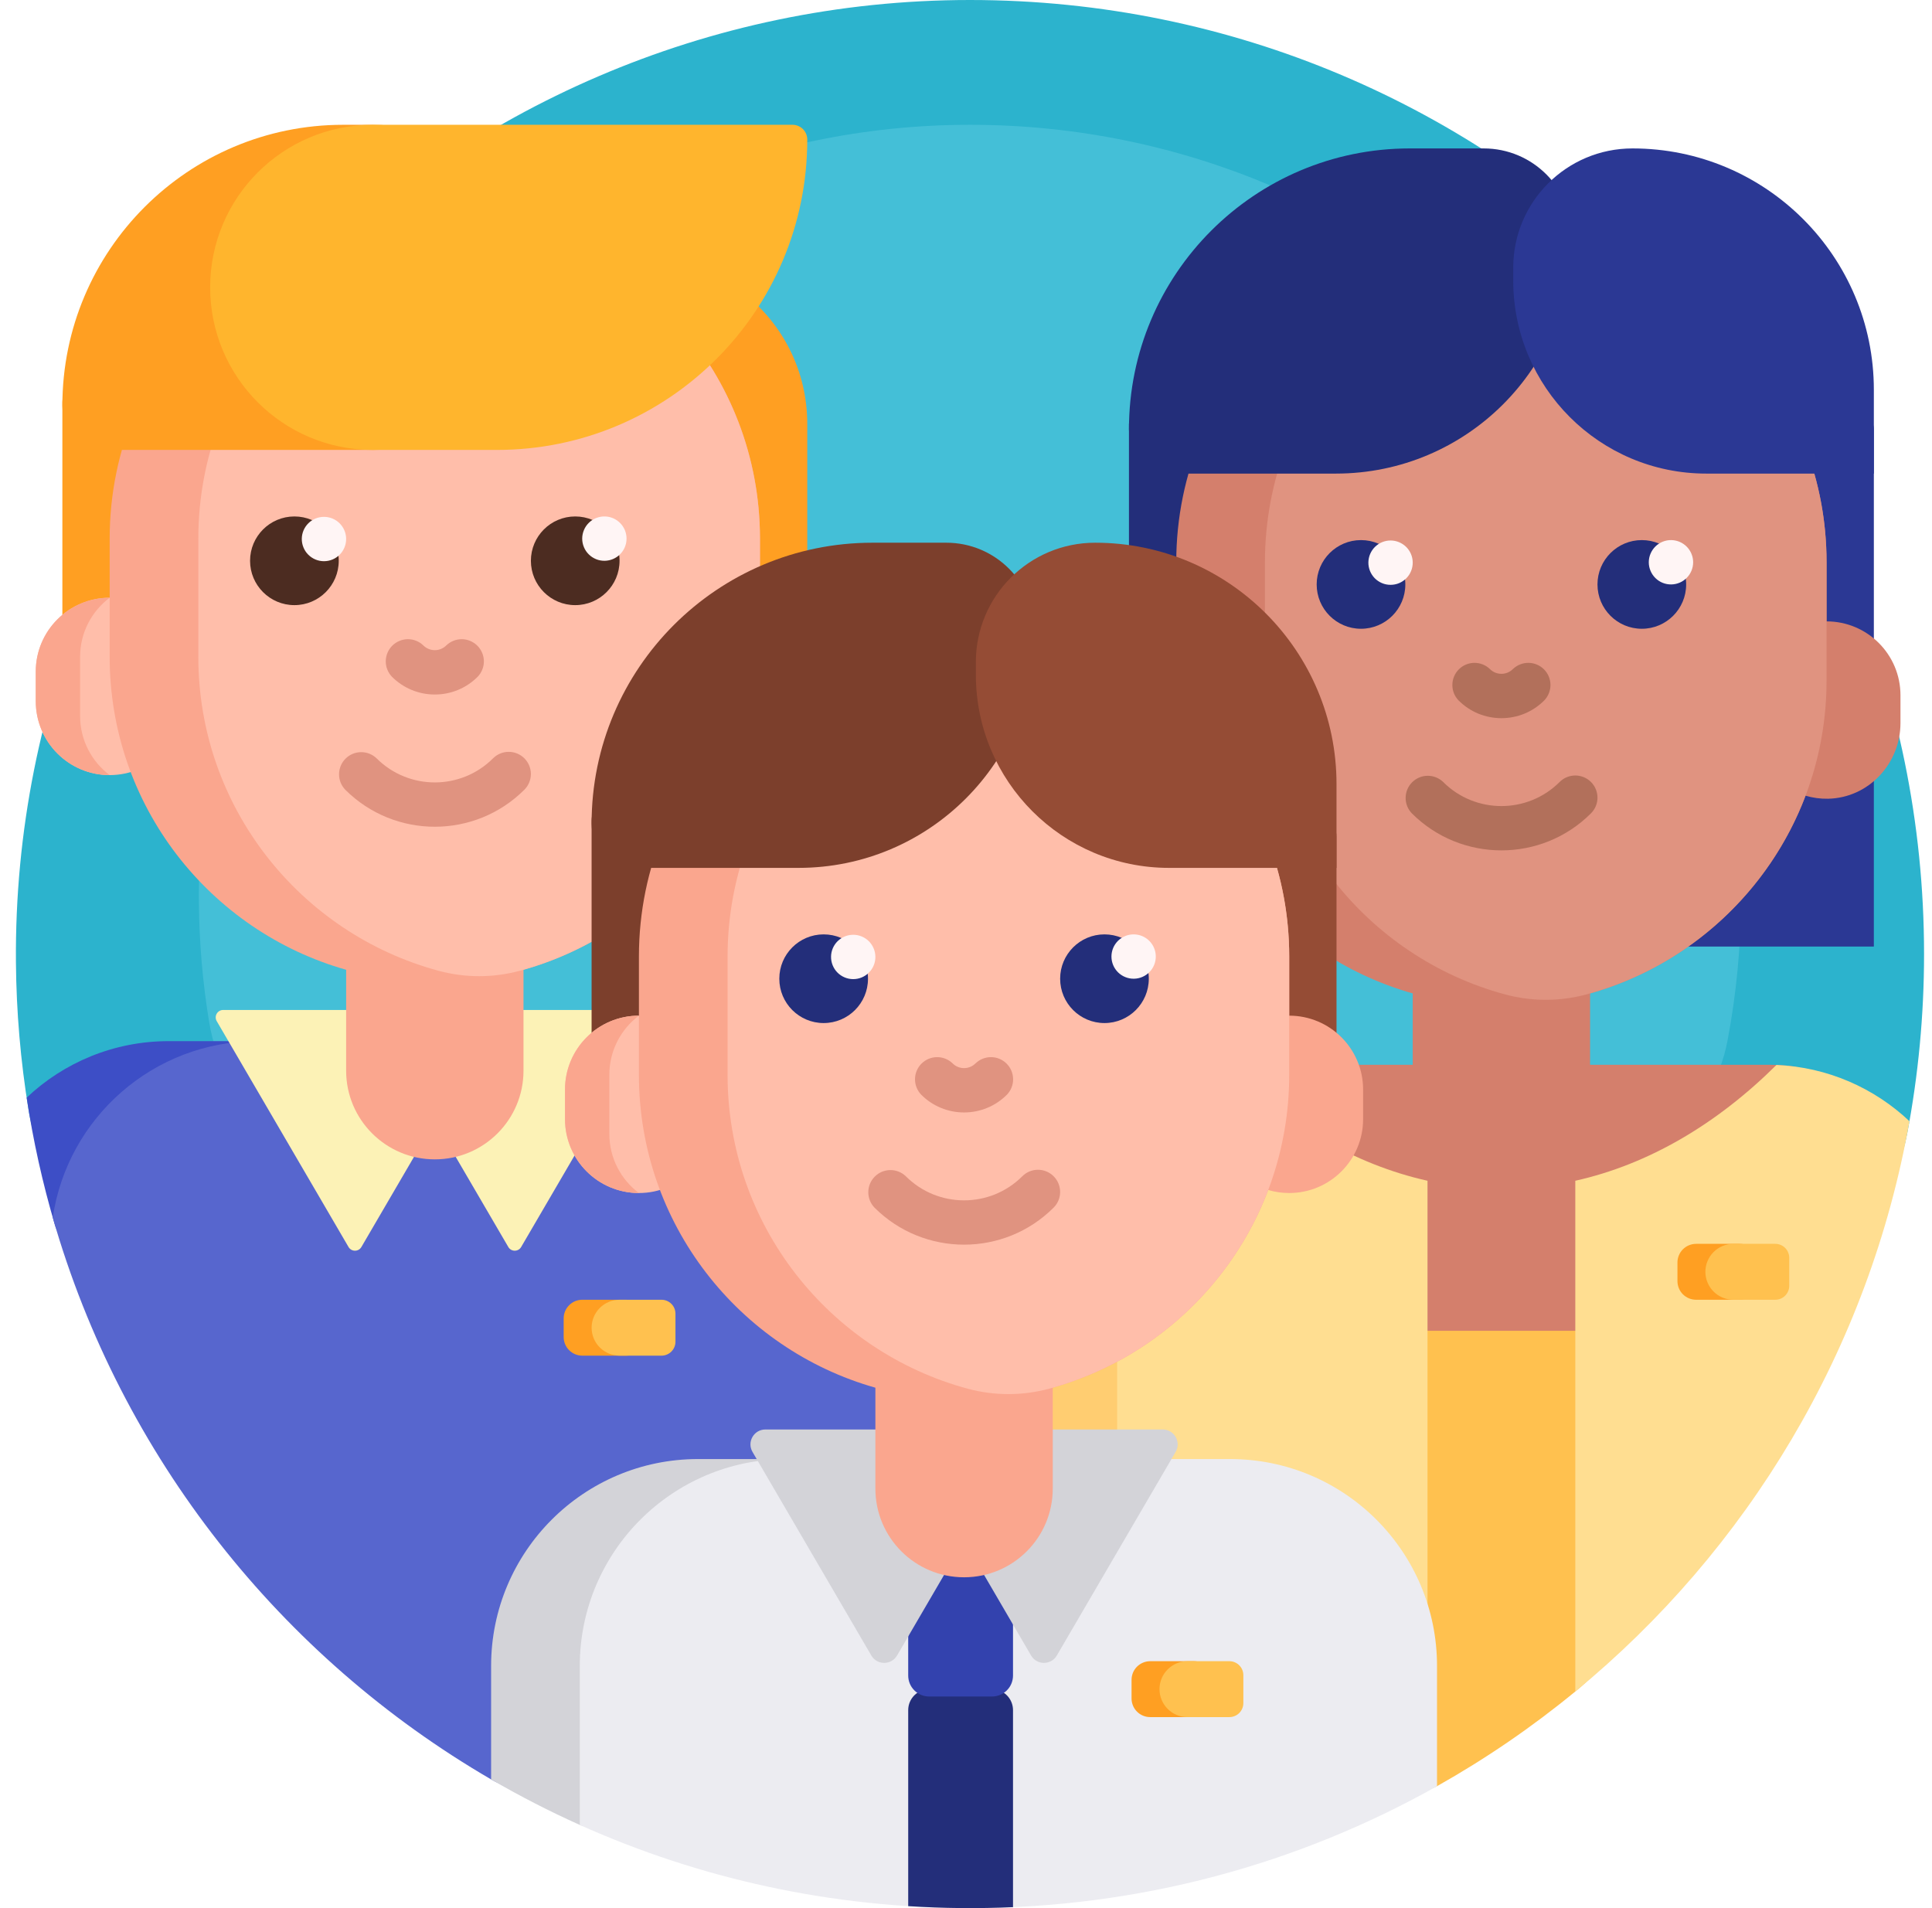
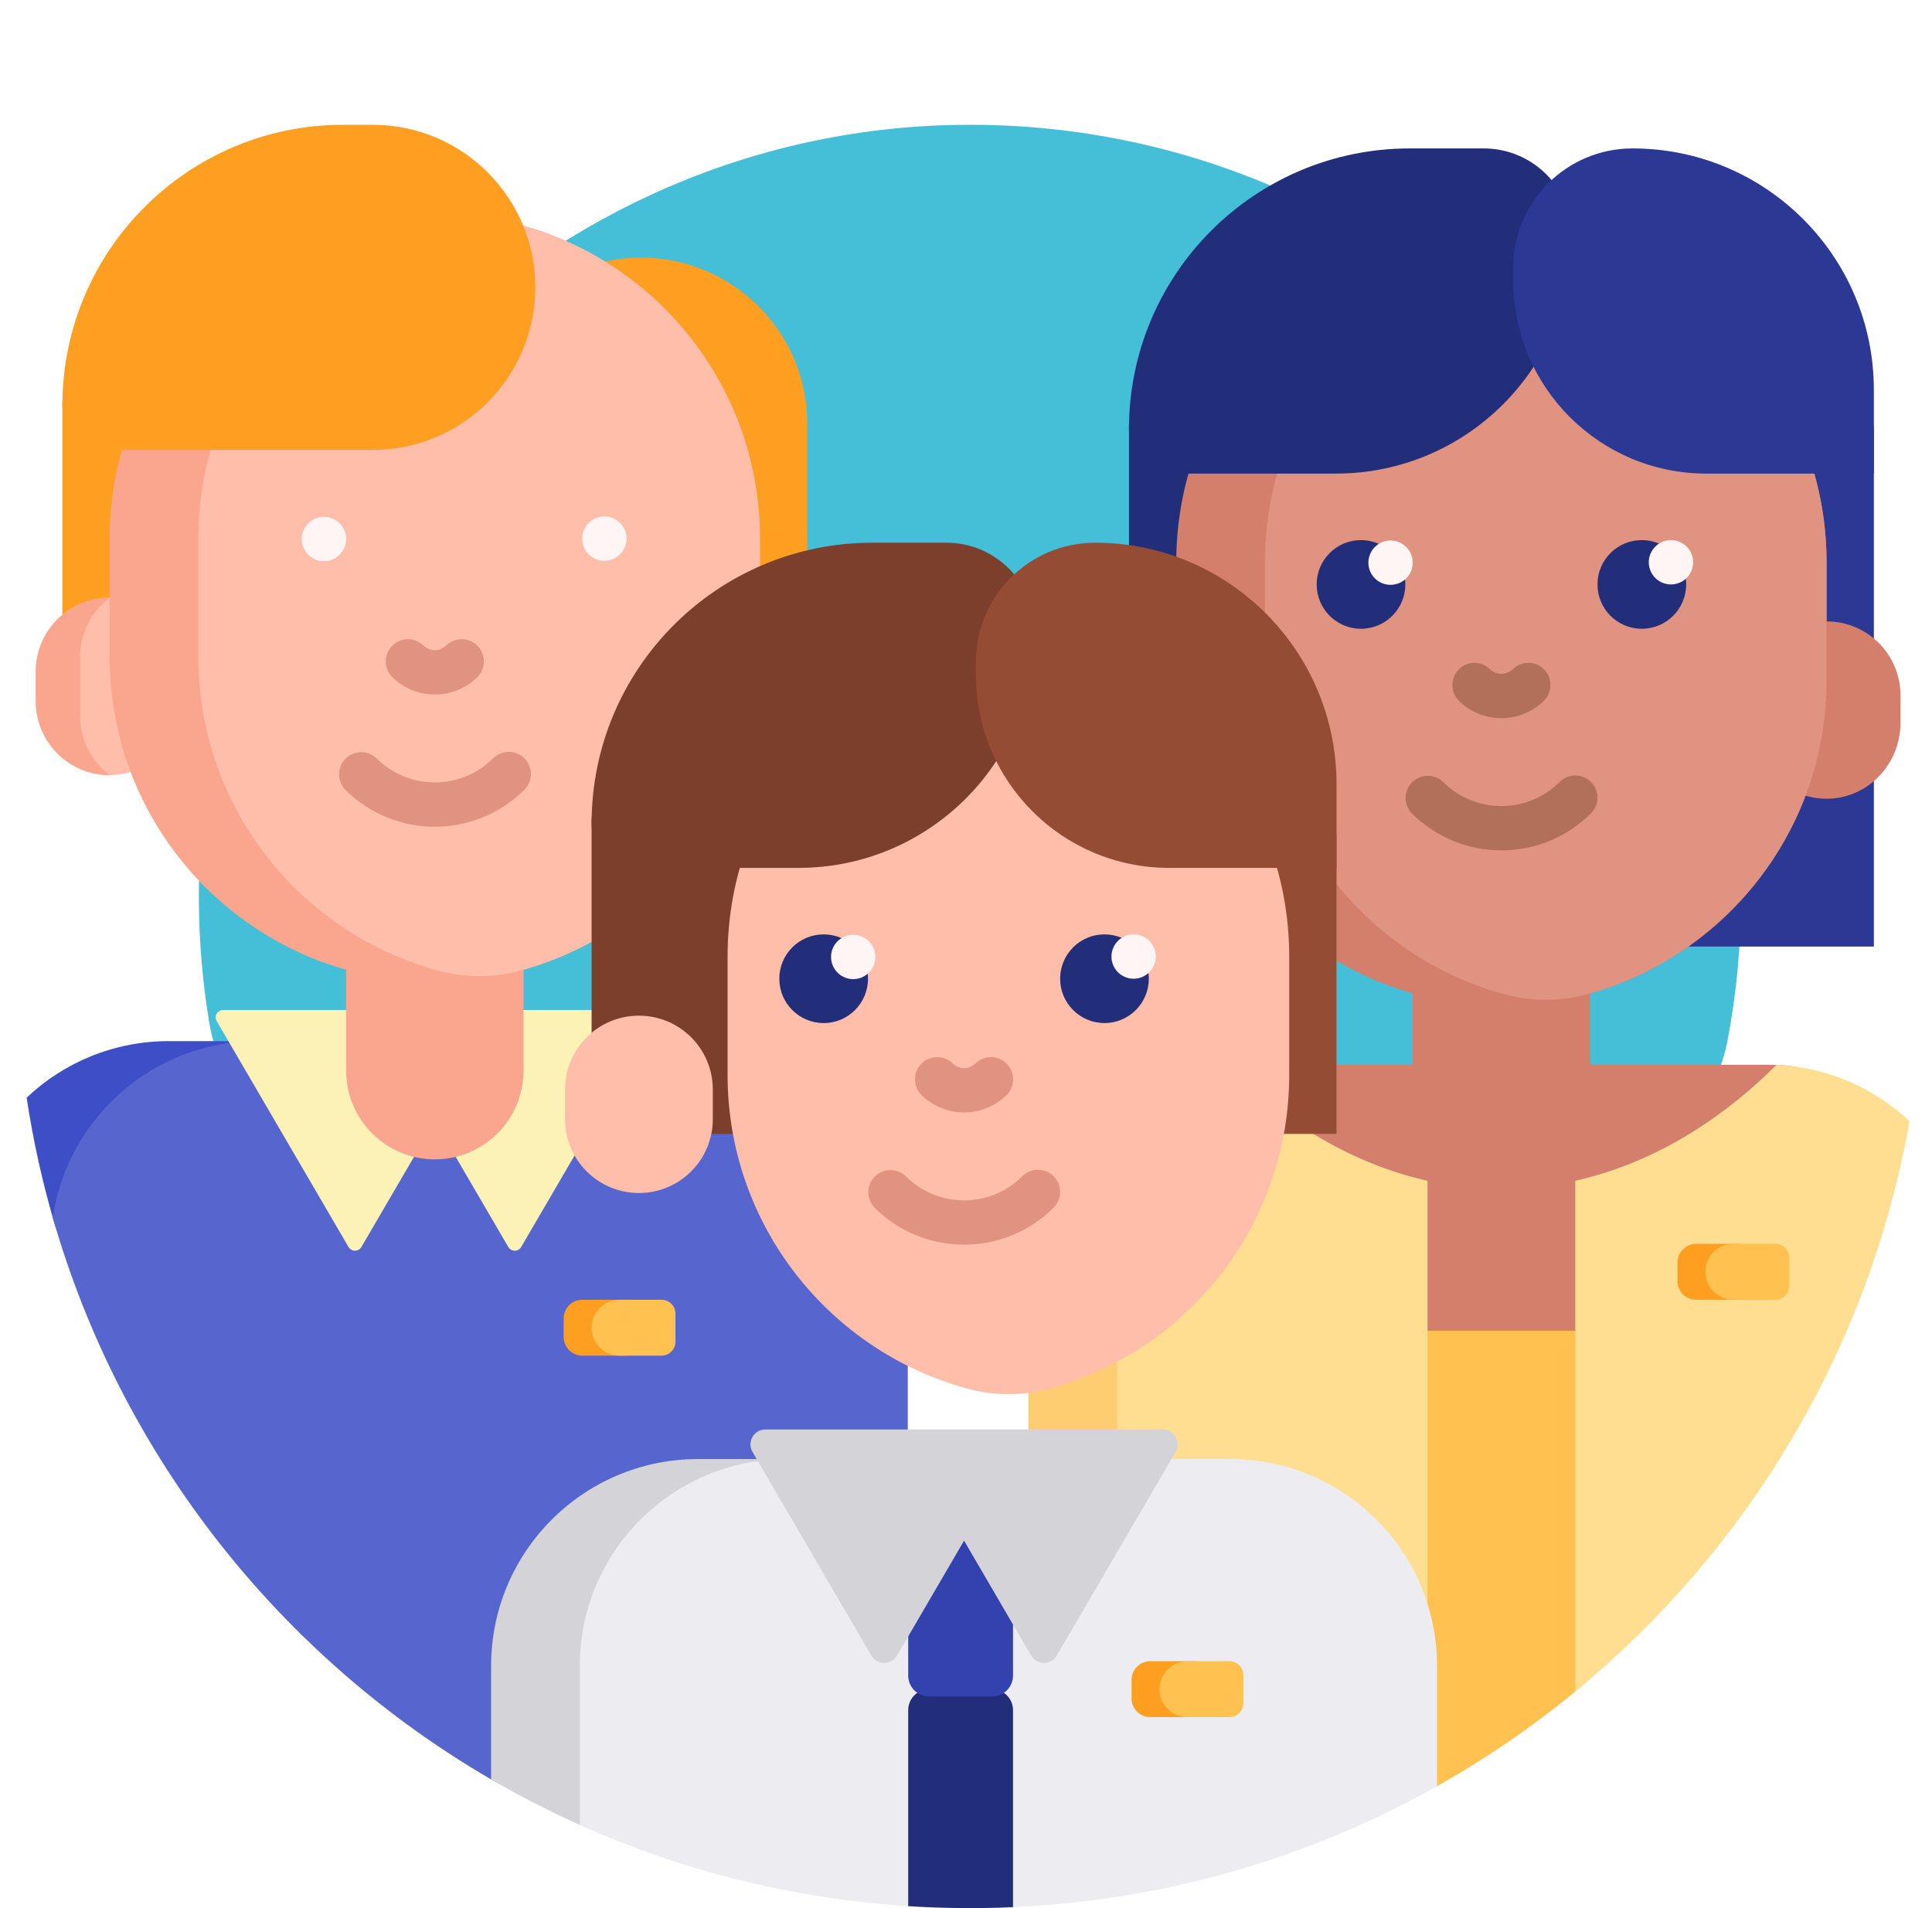
<svg xmlns="http://www.w3.org/2000/svg" width="81" height="80" viewBox="0 0 81 80" fill="none">
  <g clip-path="url(#clip0_81_1729)">
-     <path d="M1.195 46.521C0.862 44.481 0.685 42.419 0.668 40.352C0.478 18.29 18.603 0 40.667 0C62.758 0 80.667 17.909 80.667 40C80.667 42.569 80.424 45.082 79.962 47.517C79.181 51.62 75.555 54.565 71.379 54.565H10.727C6.014 54.565 1.958 51.172 1.195 46.521Z" fill="#2CB3CD" />
    <path d="M8.765 42.831C8.495 41.183 8.353 39.516 8.339 37.846C8.185 20.014 22.834 5.232 40.667 5.232C58.522 5.232 72.996 19.706 72.996 37.561C72.996 39.638 72.8 41.669 72.426 43.637C71.795 46.953 68.865 49.333 65.489 49.333H16.469C12.659 49.333 9.381 46.59 8.765 42.831Z" fill="#44BFD7" />
    <path d="M13.359 43.651C10.786 46.906 7.724 49.743 4.283 52.062C3.553 52.554 2.549 52.193 2.299 51.348C1.784 49.602 1.389 47.822 1.117 46.021C2.671 44.551 4.768 43.651 7.076 43.651H13.359Z" fill="#3D4EC6" />
    <path d="M38.059 52.326V63.556C38.059 72.142 29.429 78.127 21.434 74.996C21.095 74.863 20.81 74.732 20.59 74.604C11.767 69.474 5.085 61.067 2.212 51.049C2.829 46.863 6.436 43.65 10.794 43.65H29.384C34.175 43.651 38.059 47.535 38.059 52.326Z" fill="#5766CE" />
    <path d="M27.376 42.814L21.85 52.282C21.73 52.489 21.431 52.489 21.311 52.282L18.501 47.468C18.381 47.261 18.082 47.261 17.961 47.468L15.152 52.282C15.031 52.489 14.733 52.489 14.612 52.282L9.087 42.814C8.965 42.605 9.116 42.344 9.357 42.344H27.106C27.347 42.344 27.497 42.605 27.376 42.814Z" fill="#FCF2B6" />
    <path d="M33.845 17.776V30.018H2.615V16.848C2.615 16.716 2.659 16.588 2.741 16.485C2.822 16.382 2.936 16.309 3.064 16.279L25.259 10.994C29.64 9.951 33.845 13.273 33.845 17.776Z" fill="#FF9F22" />
    <path d="M7.696 28.159V29.399C7.696 31.11 6.309 32.497 4.597 32.497C2.886 32.497 1.499 31.11 1.499 29.398V28.159C1.499 26.448 2.886 25.061 4.598 25.061C6.309 25.061 7.696 26.448 7.696 28.159Z" fill="#FFBEAA" />
    <path d="M3.358 27.54V30.018C3.358 31.032 3.845 31.931 4.597 32.497C2.886 32.497 1.499 31.11 1.499 29.398V28.159C1.499 26.448 2.886 25.061 4.597 25.061C3.845 25.626 3.358 26.526 3.358 27.54ZM18.23 8.95C10.701 8.95 4.598 15.053 4.598 22.582V27.54C4.598 33.779 8.79 39.04 14.512 40.659V44.89C14.512 46.943 16.177 48.608 18.23 48.608C20.283 48.608 21.948 46.943 21.948 44.89V40.659C27.67 39.041 31.862 33.78 31.862 27.54V22.582C31.862 15.053 25.759 8.95 18.23 8.95Z" fill="#FAA68E" />
    <path d="M31.862 22.582V27.54C31.862 33.834 27.596 39.132 21.797 40.7C20.678 41.003 19.499 41.003 18.381 40.7C12.582 39.132 8.315 33.834 8.315 27.54V22.582C8.315 15.684 13.439 9.982 20.089 9.076C26.738 9.982 31.862 15.684 31.862 22.582Z" fill="#FFBEAA" />
    <path d="M16.433 28.374C16.264 28.198 16.171 27.964 16.173 27.72C16.176 27.477 16.273 27.244 16.445 27.072C16.618 26.9 16.85 26.802 17.094 26.799C17.337 26.797 17.572 26.89 17.747 27.059C17.877 27.188 18.048 27.259 18.23 27.259C18.412 27.259 18.583 27.188 18.712 27.059C18.888 26.89 19.122 26.797 19.366 26.799C19.609 26.802 19.842 26.9 20.014 27.072C20.186 27.244 20.284 27.477 20.287 27.72C20.289 27.964 20.196 28.198 20.027 28.374C19.791 28.61 19.512 28.798 19.203 28.926C18.895 29.054 18.564 29.119 18.23 29.118C17.896 29.119 17.565 29.054 17.257 28.926C16.948 28.798 16.668 28.61 16.433 28.374ZM21.985 31.794C21.811 31.62 21.575 31.522 21.328 31.522C21.082 31.522 20.845 31.62 20.671 31.794C19.325 33.141 17.135 33.141 15.789 31.794C15.613 31.626 15.379 31.532 15.135 31.535C14.892 31.537 14.659 31.635 14.487 31.807C14.315 31.979 14.217 32.212 14.215 32.455C14.212 32.699 14.306 32.934 14.474 33.109C15.51 34.144 16.87 34.662 18.23 34.662C19.59 34.662 20.95 34.144 21.985 33.109C22.072 33.023 22.14 32.92 22.187 32.807C22.233 32.695 22.258 32.574 22.258 32.452C22.258 32.33 22.234 32.209 22.187 32.096C22.14 31.983 22.072 31.881 21.985 31.794Z" fill="#E09380" />
-     <path d="M14.202 23.512C14.202 24.538 13.37 25.371 12.343 25.371C11.316 25.371 10.484 24.538 10.484 23.512C10.484 22.485 11.317 21.653 12.343 21.653C13.37 21.653 14.202 22.485 14.202 23.512ZM24.116 21.653C23.09 21.653 22.258 22.485 22.258 23.512C22.258 24.538 23.09 25.371 24.116 25.371C25.143 25.371 25.975 24.538 25.975 23.512C25.976 22.485 25.143 21.653 24.116 21.653Z" fill="#4C2C21" />
    <path d="M14.512 22.582C14.514 22.706 14.492 22.829 14.446 22.943C14.4 23.058 14.332 23.163 14.246 23.251C14.159 23.339 14.056 23.409 13.942 23.457C13.828 23.505 13.706 23.529 13.582 23.529C13.459 23.529 13.337 23.505 13.223 23.457C13.109 23.409 13.006 23.339 12.919 23.251C12.832 23.163 12.764 23.058 12.719 22.943C12.673 22.829 12.651 22.706 12.653 22.582C12.657 22.339 12.757 22.107 12.931 21.936C13.105 21.765 13.339 21.67 13.582 21.67C13.826 21.67 14.06 21.765 14.234 21.936C14.408 22.107 14.508 22.339 14.512 22.582ZM25.356 21.653C25.232 21.651 25.11 21.673 24.995 21.719C24.88 21.764 24.776 21.832 24.688 21.919C24.599 22.006 24.529 22.109 24.482 22.223C24.434 22.337 24.409 22.459 24.409 22.582C24.409 22.706 24.434 22.828 24.482 22.942C24.529 23.056 24.599 23.159 24.688 23.246C24.776 23.332 24.88 23.4 24.995 23.446C25.11 23.492 25.232 23.514 25.356 23.512C25.599 23.507 25.831 23.407 26.002 23.234C26.173 23.06 26.268 22.826 26.268 22.582C26.268 22.339 26.173 22.105 26.002 21.931C25.831 21.757 25.599 21.657 25.356 21.653Z" fill="#FFF5F5" />
    <path d="M22.444 12.048C22.444 15.813 19.392 18.864 15.627 18.864H4.473C3.447 18.864 2.615 18.032 2.615 17.006C2.615 10.503 7.886 5.232 14.388 5.232H15.627C19.392 5.232 22.444 8.284 22.444 12.048Z" fill="#FF9F22" />
-     <path d="M8.811 12.048C8.811 8.284 11.863 5.232 15.627 5.232H33.225C33.307 5.232 33.387 5.248 33.462 5.279C33.538 5.31 33.606 5.356 33.664 5.414C33.721 5.471 33.767 5.539 33.798 5.615C33.829 5.69 33.845 5.77 33.845 5.852C33.845 13.039 28.019 18.864 20.832 18.864H15.627C11.863 18.864 8.811 15.813 8.811 12.048Z" fill="#FFB52D" />
    <path d="M78.562 17.989V39.685H63.988V17.377H77.951C78.113 17.377 78.269 17.442 78.383 17.556C78.498 17.671 78.562 17.827 78.562 17.989Z" fill="#2B3894" />
    <path d="M54.786 17.377V39.685H47.332V17.778C47.332 17.672 47.374 17.57 47.449 17.494C47.524 17.419 47.626 17.377 47.733 17.377H54.786Z" fill="#232E7A" />
    <path d="M59.229 44.642V41.65C53.507 40.032 49.315 34.771 49.315 28.531V23.574C49.315 16.045 55.418 9.941 62.947 9.941C70.476 9.941 76.58 16.045 76.58 23.574V26.052C78.291 26.052 79.678 27.439 79.678 29.151V30.316C79.678 32.016 78.341 33.455 76.641 33.488C76.323 33.494 76.005 33.452 75.699 33.361C74.18 37.368 70.828 40.473 66.665 41.65V44.642H74.101C74.422 44.642 74.738 44.659 75.05 44.693C76.347 44.834 77.095 46.249 76.497 47.409C70.719 58.628 59.79 66.761 46.836 68.683V53.317C46.836 48.526 50.72 44.642 55.511 44.642H59.229Z" fill="#D47F6C" />
    <path d="M76.579 23.574V28.531C76.579 34.826 72.313 40.124 66.514 41.692C65.395 41.994 64.216 41.994 63.098 41.692C57.299 40.124 53.033 34.826 53.033 28.531V23.574C53.033 16.675 58.157 10.974 64.806 10.067C71.456 10.974 76.579 16.675 76.579 23.574Z" fill="#E09380" />
    <path d="M61.15 29.365C60.981 29.19 60.888 28.955 60.891 28.712C60.893 28.468 60.991 28.235 61.163 28.063C61.335 27.891 61.568 27.793 61.811 27.791C62.055 27.789 62.289 27.882 62.465 28.051C62.594 28.18 62.765 28.251 62.947 28.251C63.129 28.251 63.3 28.18 63.43 28.051C63.605 27.882 63.84 27.789 64.083 27.791C64.327 27.793 64.56 27.891 64.732 28.063C64.904 28.235 65.002 28.468 65.004 28.712C65.006 28.955 64.913 29.19 64.744 29.365C64.509 29.602 64.229 29.79 63.92 29.918C63.612 30.045 63.281 30.111 62.947 30.11C62.614 30.111 62.283 30.045 61.974 29.918C61.666 29.79 61.386 29.602 61.15 29.365ZM66.703 32.786C66.528 32.611 66.292 32.514 66.045 32.514C65.799 32.514 65.562 32.611 65.388 32.786C64.042 34.132 61.852 34.132 60.506 32.786C60.331 32.617 60.096 32.524 59.852 32.526C59.609 32.528 59.376 32.626 59.204 32.798C59.032 32.971 58.934 33.203 58.932 33.447C58.929 33.69 59.023 33.925 59.191 34.1C60.227 35.136 61.587 35.653 62.947 35.653C64.307 35.653 65.667 35.136 66.702 34.1C66.789 34.014 66.857 33.912 66.904 33.799C66.951 33.686 66.975 33.565 66.975 33.443C66.975 33.321 66.951 33.2 66.904 33.087C66.857 32.974 66.789 32.872 66.703 32.786Z" fill="#B2705B" />
    <path d="M58.919 24.503C58.919 25.53 58.087 26.362 57.06 26.362C56.034 26.362 55.202 25.53 55.202 24.503C55.202 23.477 56.034 22.644 57.06 22.644C58.087 22.644 58.919 23.477 58.919 24.503ZM68.834 22.644C67.807 22.644 66.975 23.477 66.975 24.503C66.975 25.53 67.807 26.362 68.834 26.362C69.861 26.362 70.693 25.53 70.693 24.503C70.693 23.477 69.861 22.644 68.834 22.644Z" fill="#232E7A" />
    <path d="M59.229 23.574C59.231 23.697 59.209 23.82 59.163 23.935C59.118 24.049 59.05 24.154 58.963 24.242C58.877 24.33 58.773 24.4 58.66 24.448C58.545 24.496 58.423 24.52 58.3 24.52C58.176 24.52 58.054 24.496 57.94 24.448C57.826 24.4 57.723 24.33 57.636 24.242C57.55 24.154 57.482 24.049 57.436 23.935C57.39 23.82 57.368 23.697 57.37 23.574C57.375 23.33 57.475 23.098 57.648 22.927C57.822 22.757 58.056 22.661 58.3 22.661C58.543 22.661 58.777 22.757 58.951 22.927C59.125 23.098 59.225 23.33 59.229 23.574ZM70.073 22.644C69.95 22.642 69.827 22.664 69.712 22.71C69.597 22.756 69.493 22.824 69.405 22.91C69.317 22.997 69.247 23.1 69.199 23.214C69.151 23.328 69.126 23.45 69.126 23.574C69.126 23.697 69.151 23.82 69.199 23.933C69.247 24.047 69.317 24.151 69.405 24.237C69.493 24.324 69.597 24.392 69.712 24.438C69.827 24.483 69.95 24.506 70.073 24.503C70.317 24.499 70.549 24.399 70.719 24.225C70.89 24.051 70.986 23.817 70.986 23.574C70.986 23.33 70.89 23.096 70.719 22.922C70.549 22.749 70.317 22.649 70.073 22.644Z" fill="#FFF5F5" />
    <path d="M65.921 9.941C65.921 15.417 61.483 19.856 56.007 19.856H49.191C48.164 19.856 47.332 19.023 47.332 17.997C47.332 11.495 52.603 6.223 59.105 6.223H62.204C64.257 6.223 65.921 7.888 65.921 9.941Z" fill="#232E7A" />
    <path d="M78.562 16.343V19.856H71.538C67.067 19.856 63.443 16.231 63.443 11.76V11.224C63.443 8.462 65.681 6.223 68.443 6.223C74.032 6.223 78.562 10.754 78.562 16.343Z" fill="#2B3894" />
    <path d="M66.085 70.887L66.045 70.919C64.233 72.409 62.293 73.737 60.248 74.888C60.051 74.998 59.81 75.065 59.544 75.099C57.726 75.334 56.131 73.867 56.131 72.034V55.796H69.763V63.022C69.763 66.059 68.429 68.956 66.085 70.887Z" fill="#FFC14F" />
    <path d="M80.055 47.008C78.362 56.588 73.259 64.991 66.045 70.919V49.505C69.125 48.818 71.986 47.123 74.479 44.65C76.634 44.742 78.587 45.622 80.055 47.008ZM43.118 53.317V70.374C46.978 73.467 59.849 69.719 59.849 69.719V49.505C56.77 48.818 53.908 47.123 51.416 44.65C46.8 44.848 43.118 48.653 43.118 53.317Z" fill="#FFDE91" />
    <path d="M52.128 45.327C49.018 46.645 46.836 49.726 46.836 53.317V72.943C45.538 72.176 44.295 71.317 43.118 70.374V53.317C43.118 48.653 46.8 44.848 51.416 44.65C51.648 44.881 51.886 45.106 52.128 45.327Z" fill="#FFCD71" />
    <path d="M24.308 76.513C23.036 75.942 21.795 75.305 20.59 74.604V69.848C20.59 65.057 24.474 61.173 29.265 61.173H34.81C30.019 61.173 26.135 65.057 26.135 69.848V75.96C26.135 75.96 24.909 76.782 24.308 76.513Z" fill="#D3D3D8" />
    <path d="M60.248 69.848V74.888C54.46 78.143 47.78 80 40.667 80C34.839 80 29.302 78.754 24.308 76.513V69.848C24.308 65.057 28.192 61.173 32.983 61.173H51.573C56.364 61.173 60.248 65.057 60.248 69.848Z" fill="#ECECF1" />
    <path d="M42.471 71.699V79.96C41.006 80.025 39.54 80.011 38.077 79.918V71.699C38.077 71.466 38.169 71.243 38.334 71.078C38.499 70.913 38.723 70.82 38.956 70.82H41.592C41.707 70.82 41.822 70.843 41.928 70.887C42.035 70.931 42.132 70.996 42.213 71.078C42.295 71.159 42.36 71.256 42.404 71.363C42.448 71.47 42.471 71.584 42.471 71.699Z" fill="#232E7A" />
    <path d="M41.592 71.129H38.956C38.723 71.129 38.499 71.036 38.334 70.871C38.169 70.707 38.077 70.483 38.077 70.25V65.127C38.077 64.894 38.169 64.671 38.334 64.506C38.499 64.341 38.723 64.248 38.956 64.248H41.592C41.707 64.248 41.822 64.271 41.928 64.315C42.035 64.359 42.132 64.424 42.213 64.506C42.295 64.587 42.36 64.684 42.404 64.791C42.448 64.897 42.471 65.012 42.471 65.127V70.25C42.471 70.365 42.448 70.48 42.404 70.586C42.36 70.693 42.295 70.79 42.213 70.871C42.132 70.953 42.035 71.018 41.928 71.062C41.822 71.106 41.707 71.129 41.592 71.129Z" fill="#3342AE" />
    <path d="M49.289 60.873L44.308 69.409C44.067 69.822 43.469 69.822 43.228 69.409L40.419 64.595L37.61 69.409C37.368 69.822 36.771 69.822 36.53 69.409L31.549 60.873C31.306 60.457 31.606 59.933 32.089 59.933H48.749C49.231 59.933 49.532 60.457 49.289 60.873Z" fill="#D3D3D8" />
    <path d="M43.393 34.714V47.541H24.803V34.397C24.803 34.127 24.934 33.908 25.094 33.908H42.913C43.178 33.908 43.393 34.269 43.393 34.714Z" fill="#7C3F2C" />
    <path d="M56.034 35.087V47.541H32.549V33.908H54.855C55.168 33.908 55.468 34.032 55.689 34.253C55.91 34.474 56.034 34.774 56.034 35.087Z" fill="#954C35" />
    <path d="M26.787 50.019C25.075 50.019 23.688 48.632 23.688 46.921V45.681C23.688 43.97 25.075 42.583 26.787 42.583C28.498 42.583 29.885 43.97 29.885 45.681V46.921C29.885 48.632 28.498 50.019 26.787 50.019Z" fill="#FFBEAA" />
-     <path d="M25.547 45.062V47.541C25.547 48.554 26.034 49.454 26.786 50.019C25.075 50.019 23.688 48.632 23.688 46.921V45.681C23.688 43.97 25.075 42.583 26.786 42.583C26.034 43.148 25.547 44.048 25.547 45.062ZM54.051 42.583V40.105C54.051 32.576 47.948 26.472 40.419 26.472C32.89 26.472 26.787 32.576 26.787 40.105V45.062C26.787 51.302 30.979 56.563 36.701 58.181V62.412C36.701 64.466 38.365 66.13 40.419 66.13C42.472 66.13 44.137 64.466 44.137 62.412V58.181C48.299 57.004 51.652 53.899 53.171 49.892C53.45 49.975 53.745 50.019 54.051 50.019C55.762 50.019 57.149 48.632 57.149 46.921V45.682C57.149 43.97 55.762 42.583 54.051 42.583Z" fill="#FAA68E" />
    <path d="M54.051 40.105V45.062C54.051 51.357 49.785 56.655 43.986 58.223C42.867 58.525 41.688 58.525 40.569 58.223C34.771 56.655 30.504 51.357 30.504 45.062V40.105C30.504 33.206 35.628 27.505 42.278 26.598C48.927 27.505 54.051 33.206 54.051 40.105Z" fill="#FFBEAA" />
    <path d="M38.622 45.896C38.453 45.721 38.36 45.486 38.362 45.242C38.364 44.999 38.462 44.766 38.634 44.594C38.806 44.422 39.039 44.324 39.283 44.322C39.526 44.319 39.761 44.413 39.936 44.582C40.065 44.711 40.237 44.782 40.419 44.782C40.601 44.782 40.772 44.711 40.901 44.582C41.077 44.413 41.311 44.319 41.555 44.322C41.798 44.324 42.031 44.422 42.203 44.594C42.375 44.766 42.473 44.999 42.475 45.242C42.478 45.486 42.385 45.721 42.216 45.896C41.98 46.133 41.7 46.321 41.392 46.448C41.084 46.576 40.753 46.642 40.419 46.641C40.085 46.642 39.754 46.576 39.446 46.448C39.137 46.321 38.857 46.133 38.622 45.896ZM44.174 49.317C44 49.142 43.764 49.044 43.517 49.044C43.27 49.044 43.034 49.142 42.86 49.317C41.514 50.663 39.324 50.663 37.978 49.317C37.802 49.148 37.568 49.054 37.324 49.057C37.081 49.059 36.848 49.157 36.676 49.329C36.504 49.501 36.406 49.734 36.404 49.977C36.401 50.221 36.494 50.456 36.663 50.631C37.699 51.666 39.059 52.184 40.419 52.184C41.779 52.184 43.139 51.666 44.174 50.631C44.261 50.545 44.329 50.442 44.376 50.33C44.422 50.217 44.447 50.096 44.447 49.974C44.447 49.852 44.422 49.731 44.376 49.618C44.329 49.505 44.261 49.403 44.174 49.317Z" fill="#E09380" />
    <path d="M36.391 41.034C36.391 42.061 35.559 42.893 34.532 42.893C33.505 42.893 32.673 42.061 32.673 41.034C32.673 40.007 33.505 39.175 34.532 39.175C35.559 39.175 36.391 40.008 36.391 41.034ZM46.305 39.175C45.279 39.175 44.447 40.008 44.447 41.034C44.447 42.061 45.279 42.893 46.305 42.893C47.332 42.893 48.164 42.061 48.164 41.034C48.164 40.008 47.332 39.175 46.305 39.175Z" fill="#232E7A" />
    <path d="M36.701 40.105C36.703 40.228 36.681 40.351 36.635 40.466C36.589 40.58 36.521 40.685 36.435 40.773C36.348 40.861 36.245 40.931 36.131 40.979C36.017 41.027 35.895 41.051 35.771 41.051C35.648 41.051 35.526 41.027 35.412 40.979C35.298 40.931 35.194 40.861 35.108 40.773C35.021 40.685 34.953 40.58 34.908 40.466C34.862 40.351 34.84 40.228 34.842 40.105C34.846 39.861 34.946 39.629 35.12 39.458C35.294 39.288 35.528 39.192 35.771 39.192C36.015 39.192 36.249 39.288 36.423 39.458C36.596 39.629 36.696 39.861 36.701 40.105ZM47.545 39.175C47.421 39.173 47.298 39.195 47.184 39.241C47.069 39.287 46.965 39.355 46.876 39.441C46.788 39.528 46.718 39.631 46.67 39.745C46.623 39.859 46.598 39.981 46.598 40.105C46.598 40.228 46.623 40.35 46.67 40.464C46.718 40.578 46.788 40.681 46.876 40.768C46.965 40.855 47.069 40.923 47.184 40.968C47.298 41.014 47.421 41.036 47.545 41.034C47.788 41.03 48.02 40.93 48.191 40.756C48.362 40.582 48.457 40.348 48.457 40.105C48.457 39.861 48.362 39.627 48.191 39.453C48.02 39.279 47.788 39.18 47.545 39.175Z" fill="#FFF5F5" />
    <path d="M43.393 26.472C43.393 31.948 38.954 36.387 33.479 36.387H26.662C25.636 36.387 24.803 35.554 24.803 34.528C24.803 28.026 30.075 22.754 36.577 22.754H39.675C41.728 22.754 43.393 24.419 43.393 26.472Z" fill="#7C3F2C" />
    <path d="M56.034 32.874V36.387H49.01C44.539 36.387 40.914 32.762 40.914 28.291V27.755C40.914 24.993 43.153 22.754 45.915 22.754C51.503 22.754 56.034 27.285 56.034 32.874Z" fill="#954C35" />
    <path d="M26.245 56.838H24.413C24.206 56.838 24.007 56.755 23.861 56.609C23.714 56.462 23.632 56.264 23.632 56.056V55.275C23.632 55.068 23.714 54.869 23.861 54.723C24.007 54.576 24.206 54.494 24.413 54.494H26.245C26.452 54.494 26.651 54.576 26.797 54.723C26.944 54.869 27.026 55.068 27.026 55.275V56.056C27.026 56.264 26.944 56.462 26.797 56.609C26.651 56.755 26.452 56.838 26.245 56.838ZM50.053 71.992H48.222C48.015 71.992 47.816 71.91 47.669 71.763C47.523 71.617 47.441 71.418 47.441 71.211V70.43C47.441 70.222 47.523 70.024 47.669 69.877C47.816 69.731 48.015 69.648 48.222 69.648H50.053C50.261 69.648 50.459 69.731 50.606 69.877C50.752 70.024 50.835 70.222 50.835 70.43V71.211C50.835 71.418 50.752 71.617 50.606 71.763C50.459 71.91 50.261 71.992 50.053 71.992ZM72.941 54.494H71.109C70.902 54.494 70.703 54.412 70.556 54.265C70.41 54.119 70.328 53.92 70.328 53.713V52.931C70.328 52.724 70.41 52.526 70.556 52.379C70.703 52.233 70.902 52.15 71.109 52.15H72.941C73.148 52.15 73.347 52.233 73.493 52.379C73.639 52.526 73.722 52.724 73.722 52.931V53.713C73.722 53.815 73.702 53.917 73.662 54.012C73.623 54.106 73.566 54.193 73.493 54.265C73.421 54.338 73.335 54.395 73.24 54.434C73.145 54.474 73.043 54.494 72.941 54.494Z" fill="#FF9F22" />
    <path d="M27.733 56.838H25.976C25.665 56.838 25.367 56.714 25.147 56.494C24.927 56.275 24.804 55.977 24.804 55.666C24.804 55.355 24.927 55.057 25.147 54.837C25.367 54.617 25.665 54.494 25.976 54.494H27.733C27.889 54.494 28.038 54.556 28.148 54.666C28.258 54.775 28.319 54.924 28.319 55.08V56.252C28.319 56.407 28.258 56.556 28.148 56.666C28.038 56.776 27.889 56.838 27.733 56.838ZM51.542 71.992H49.784C49.473 71.992 49.175 71.869 48.956 71.649C48.736 71.429 48.612 71.131 48.612 70.82C48.612 70.51 48.736 70.211 48.956 69.992C49.175 69.772 49.473 69.648 49.784 69.648H51.542C51.697 69.648 51.846 69.71 51.956 69.82C52.066 69.93 52.128 70.079 52.128 70.234V71.406C52.128 71.562 52.066 71.711 51.956 71.821C51.846 71.93 51.697 71.992 51.542 71.992ZM74.429 54.494H72.671C72.361 54.494 72.062 54.37 71.843 54.151C71.623 53.931 71.499 53.633 71.499 53.322C71.499 53.011 71.623 52.713 71.843 52.493C72.062 52.274 72.361 52.15 72.671 52.15H74.429C74.585 52.15 74.734 52.212 74.844 52.322C74.953 52.432 75.015 52.581 75.015 52.736V53.908C75.015 54.063 74.953 54.212 74.844 54.322C74.734 54.432 74.585 54.494 74.429 54.494Z" fill="#FFC14F" />
  </g>
  <defs>
    <clipPath id="clip0_81_1729">
      <rect width="80" height="80" fill="white" transform="translate(0.667)" />
    </clipPath>
  </defs>
</svg>